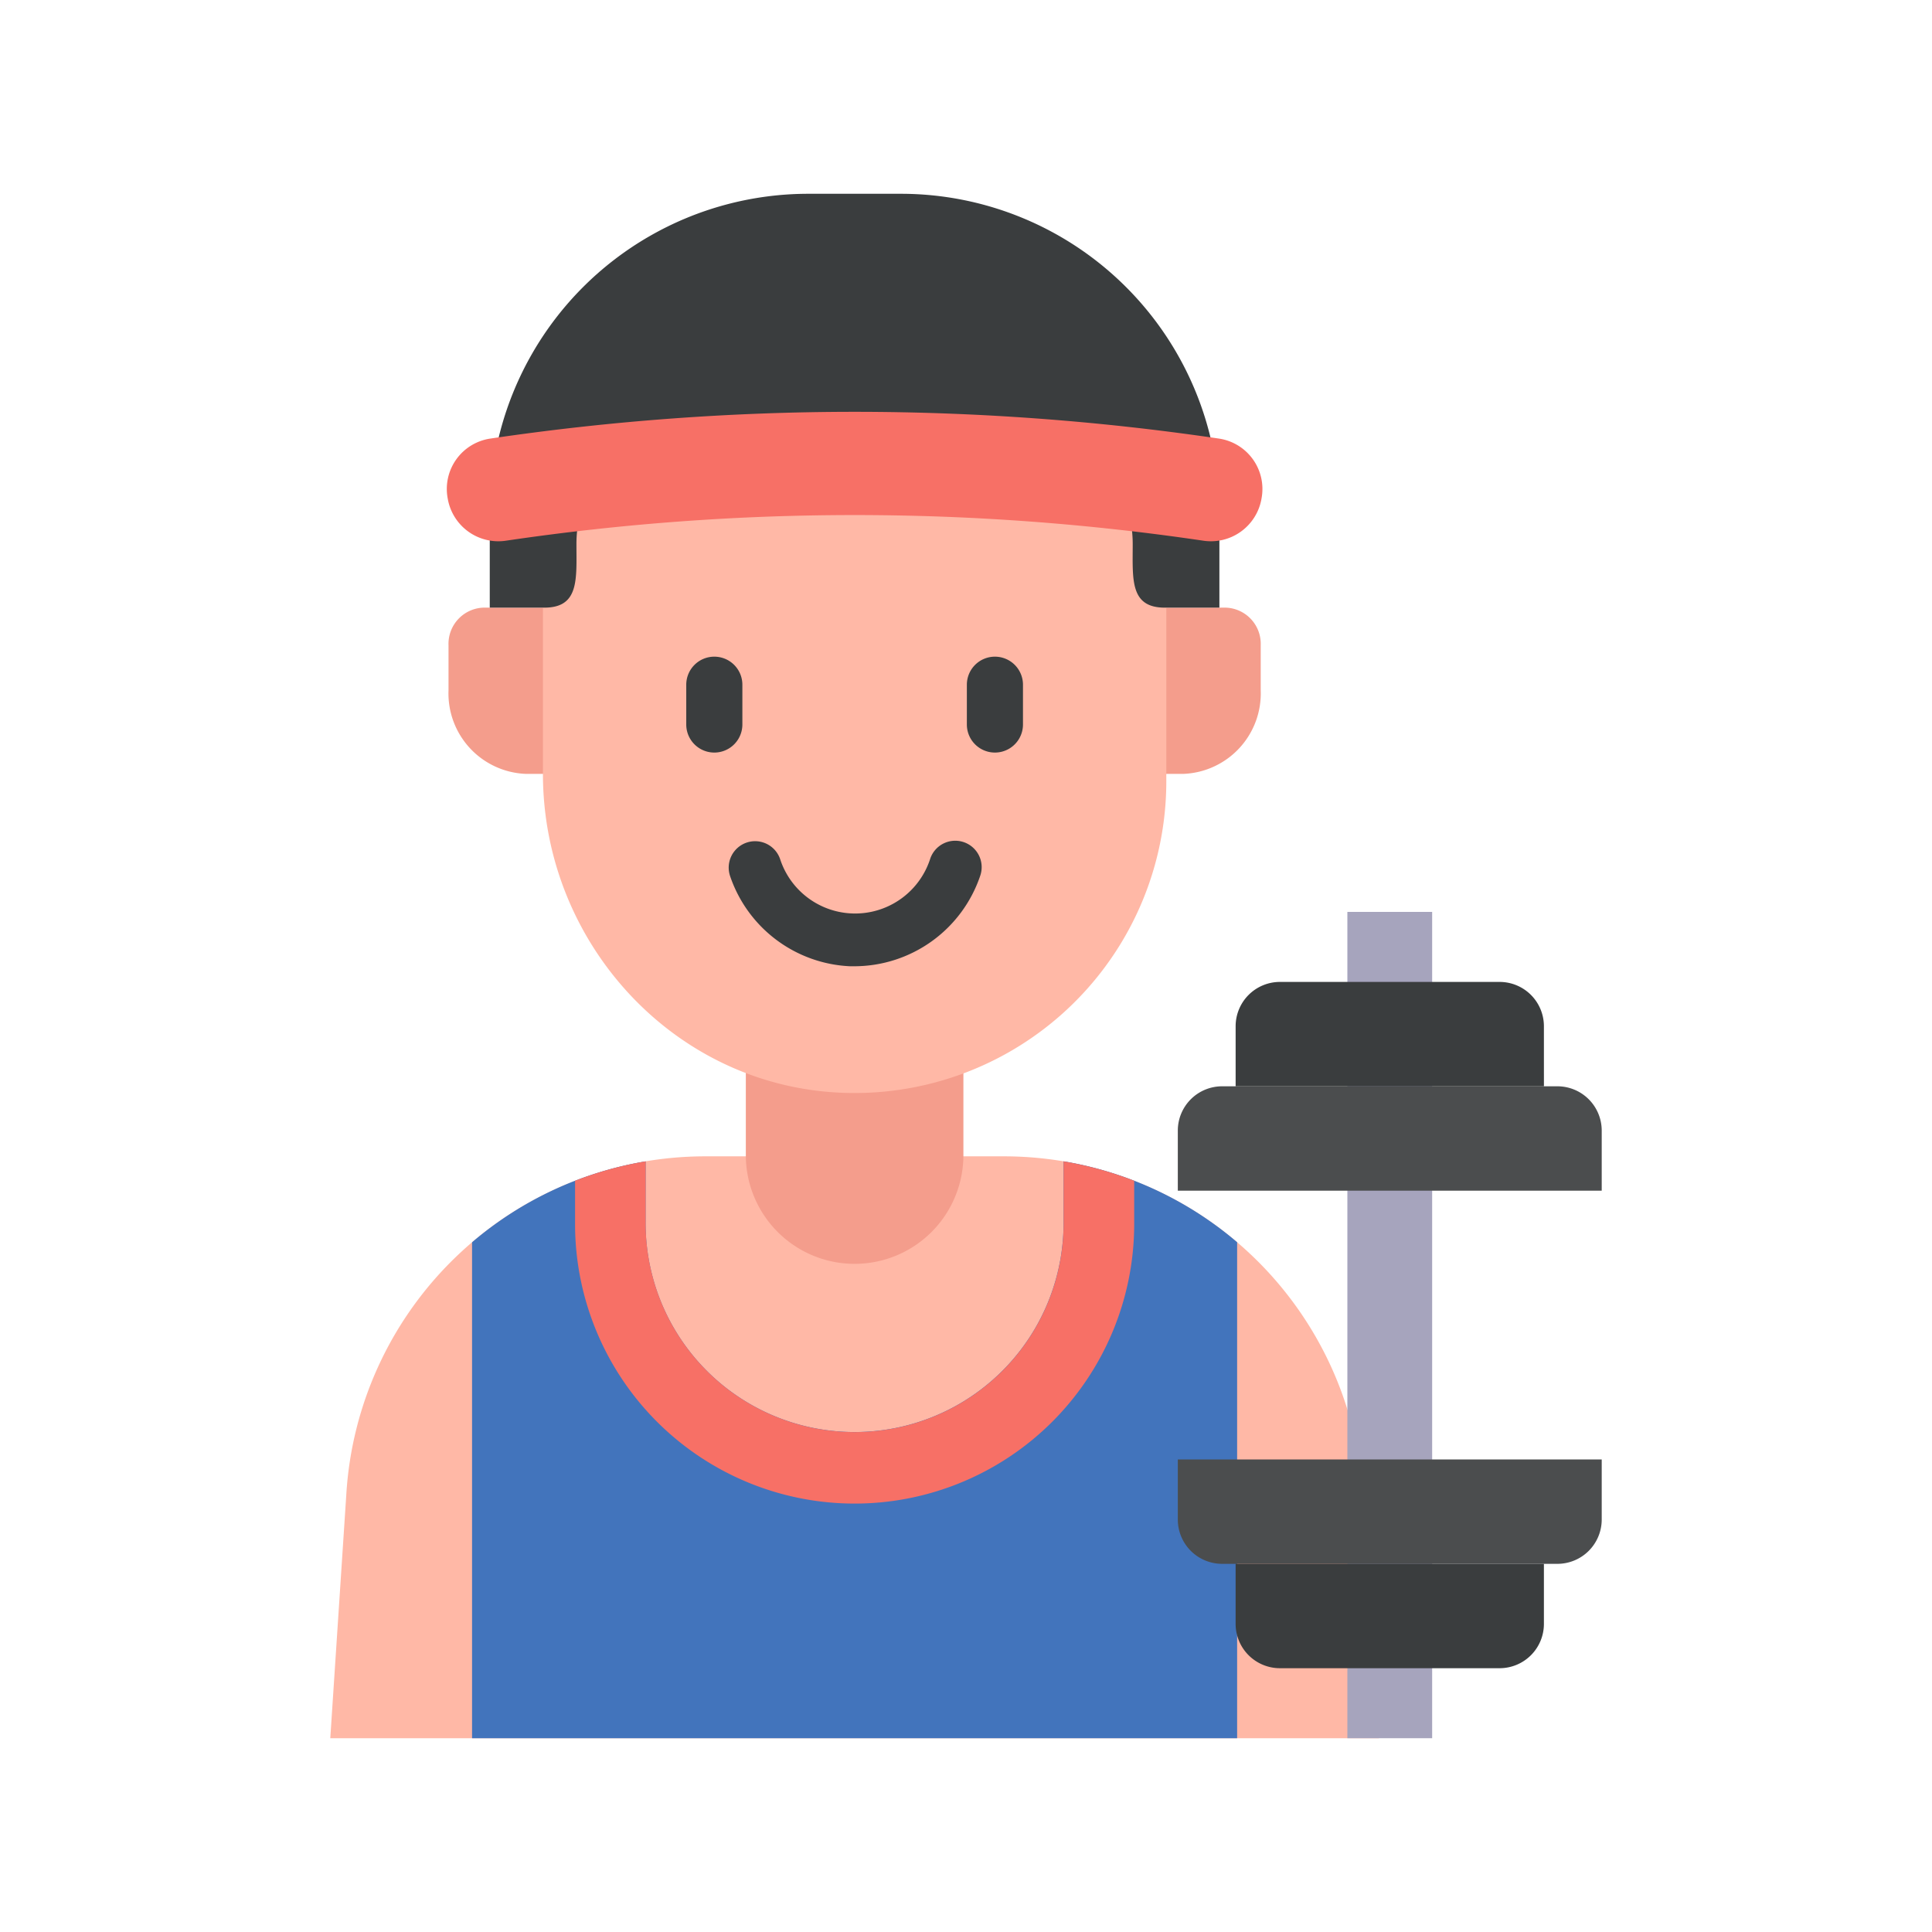
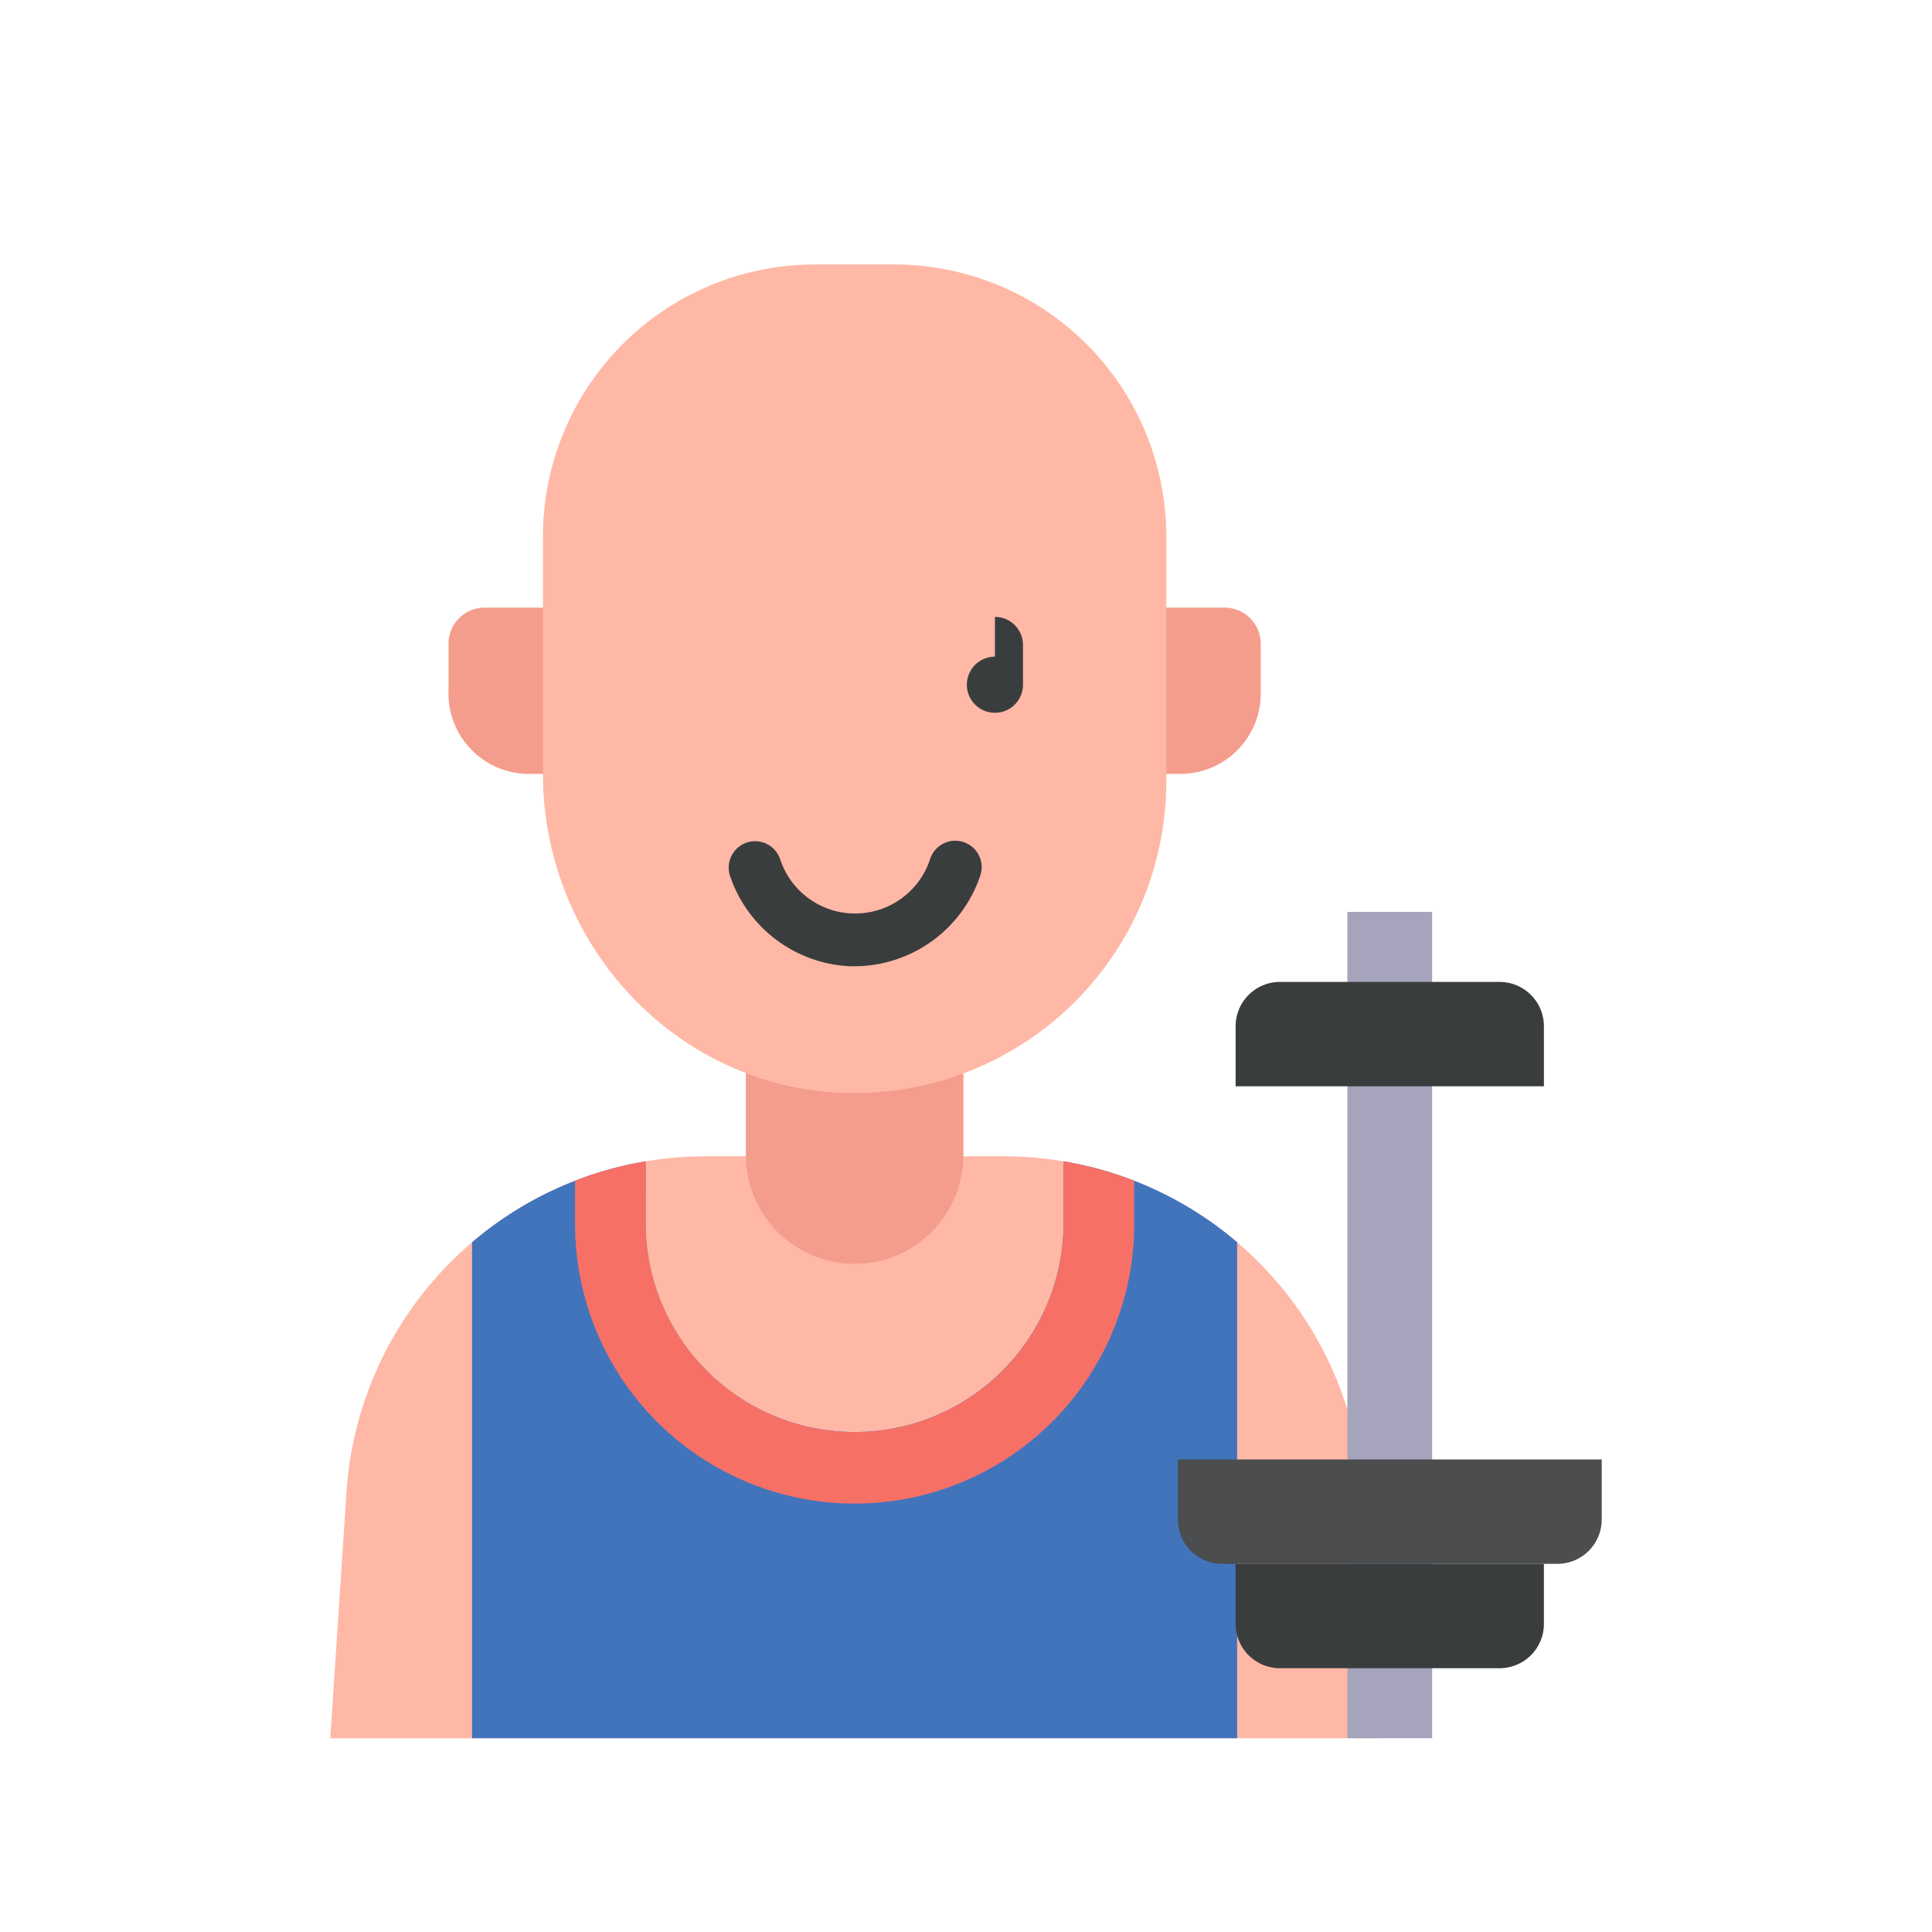
<svg xmlns="http://www.w3.org/2000/svg" height="512" viewBox="0 0 128 128" width="512">
  <g>
    <g fill="#f49d8c">
      <path d="m32.015 40.258a2.4 2.4 0 0 0 -2.3 2.481v3.006a5.333 5.333 0 0 0 5.116 5.526h3.212v-11.013z" />
      <path d="m81.226 40.258a2.4 2.4 0 0 1 2.3 2.481v3.006a5.333 5.333 0 0 1 -5.116 5.526h-3.21v-11.013z" />
    </g>
    <path d="m90.3 99.077a23.833 23.833 0 0 0 -23.793-22.467h-19.774a23.833 23.833 0 0 0 -23.793 22.467l-1.058 16.084h69.477z" fill="#ffb8a6" />
    <path d="m49.413 60.994v15.616a7.208 7.208 0 0 0 14.415 0v-15.616z" fill="#f49d8c" />
    <path d="m35.971 35.552v15.719c0 11.2 8.707 20.733 19.9 21.131a20.65 20.65 0 0 0 21.4-20.636v-16.214a18.031 18.031 0 0 0 -18.032-18.031h-5.239a18.031 18.031 0 0 0 -18.029 18.031z" fill="#ffb8a6" />
    <g fill="#3a3d3e">
      <g>
-         <path d="m47.325 43.506a1.859 1.859 0 0 0 -1.859 1.859v2.635a1.859 1.859 0 1 0 3.718 0v-2.635a1.859 1.859 0 0 0 -1.859-1.859z" />
-         <path d="m65.916 43.506a1.859 1.859 0 0 0 -1.859 1.859v2.635a1.859 1.859 0 0 0 3.718 0v-2.635a1.859 1.859 0 0 0 -1.859-1.859z" />
+         <path d="m65.916 43.506a1.859 1.859 0 0 0 -1.859 1.859a1.859 1.859 0 0 0 3.718 0v-2.635a1.859 1.859 0 0 0 -1.859-1.859z" />
      </g>
      <path d="m56.617 64.017c-.1 0-.2 0-.306 0a8.815 8.815 0 0 1 -7.938-5.967 1.75 1.75 0 1 1 3.311-1.135 5.226 5.226 0 0 0 9.934.013 1.75 1.75 0 1 1 3.319 1.109 8.818 8.818 0 0 1 -8.32 5.98z" />
-       <path d="m38.191 36.049a8.3 8.3 0 0 1 4.114-7.172 8.218 8.218 0 0 1 5.653-.863l2.91.542a31.425 31.425 0 0 0 11.5 0l2.91-.542a8.218 8.218 0 0 1 5.653.863 8.3 8.3 0 0 1 4.114 7.172c0 2.325-.2 4.209 2.128 4.209h3.615v-6.313a21.106 21.106 0 0 0 -21.102-21.106h-6.131a21.106 21.106 0 0 0 -21.107 21.106v6.313h3.615c2.324 0 2.128-1.884 2.128-4.209z" />
    </g>
-     <path d="m80.783 29.061a165.185 165.185 0 0 0 -48.325 0 3.374 3.374 0 0 0 -2.801 3.939l.014.077a3.4 3.4 0 0 0 3.862 2.744 157.877 157.877 0 0 1 46.175 0 3.4 3.4 0 0 0 3.862-2.741l.014-.08a3.374 3.374 0 0 0 -2.801-3.939z" fill="#f77066" />
    <path d="m42.775 76.944a23.754 23.754 0 0 0 -11.5 5.36v32.857h50.688v-32.861a23.754 23.754 0 0 0 -11.5-5.36v3.972a13.846 13.846 0 1 1 -27.691 0z" fill="#4274bc" />
    <path d="m38.1 78.23v3a18.522 18.522 0 0 0 37.043 0v-3a23.79 23.79 0 0 0 -4.676-1.286v3.972a13.846 13.846 0 1 1 -27.691 0v-3.972a23.79 23.79 0 0 0 -4.676 1.286z" fill="#f77066" />
    <g>
      <path d="m64.703 84.981h54.745v5.617h-54.745z" fill="#a6a4bd" transform="matrix(0 1 -1 0 179.865 -4.287)" />
      <g>
        <g>
-           <path d="m106.118 74.906a2.936 2.936 0 0 0 -2.936-2.936h-22.213a2.936 2.936 0 0 0 -2.936 2.936v3.979h28.085z" fill="#4b4d4e" />
          <path d="m102.288 67.991a2.936 2.936 0 0 0 -2.936-2.936h-14.552a2.936 2.936 0 0 0 -2.936 2.936v3.979h20.425z" fill="#3a3d3e" />
        </g>
        <g>
          <path d="m78.033 100.672a2.936 2.936 0 0 0 2.936 2.936h22.213a2.936 2.936 0 0 0 2.936-2.936v-3.979h-28.085z" fill="#4b4d4e" />
          <path d="m81.863 107.587a2.936 2.936 0 0 0 2.936 2.936h14.553a2.936 2.936 0 0 0 2.936-2.936v-3.979h-20.425z" fill="#3a3d3e" />
        </g>
      </g>
    </g>
  </g>
</svg>